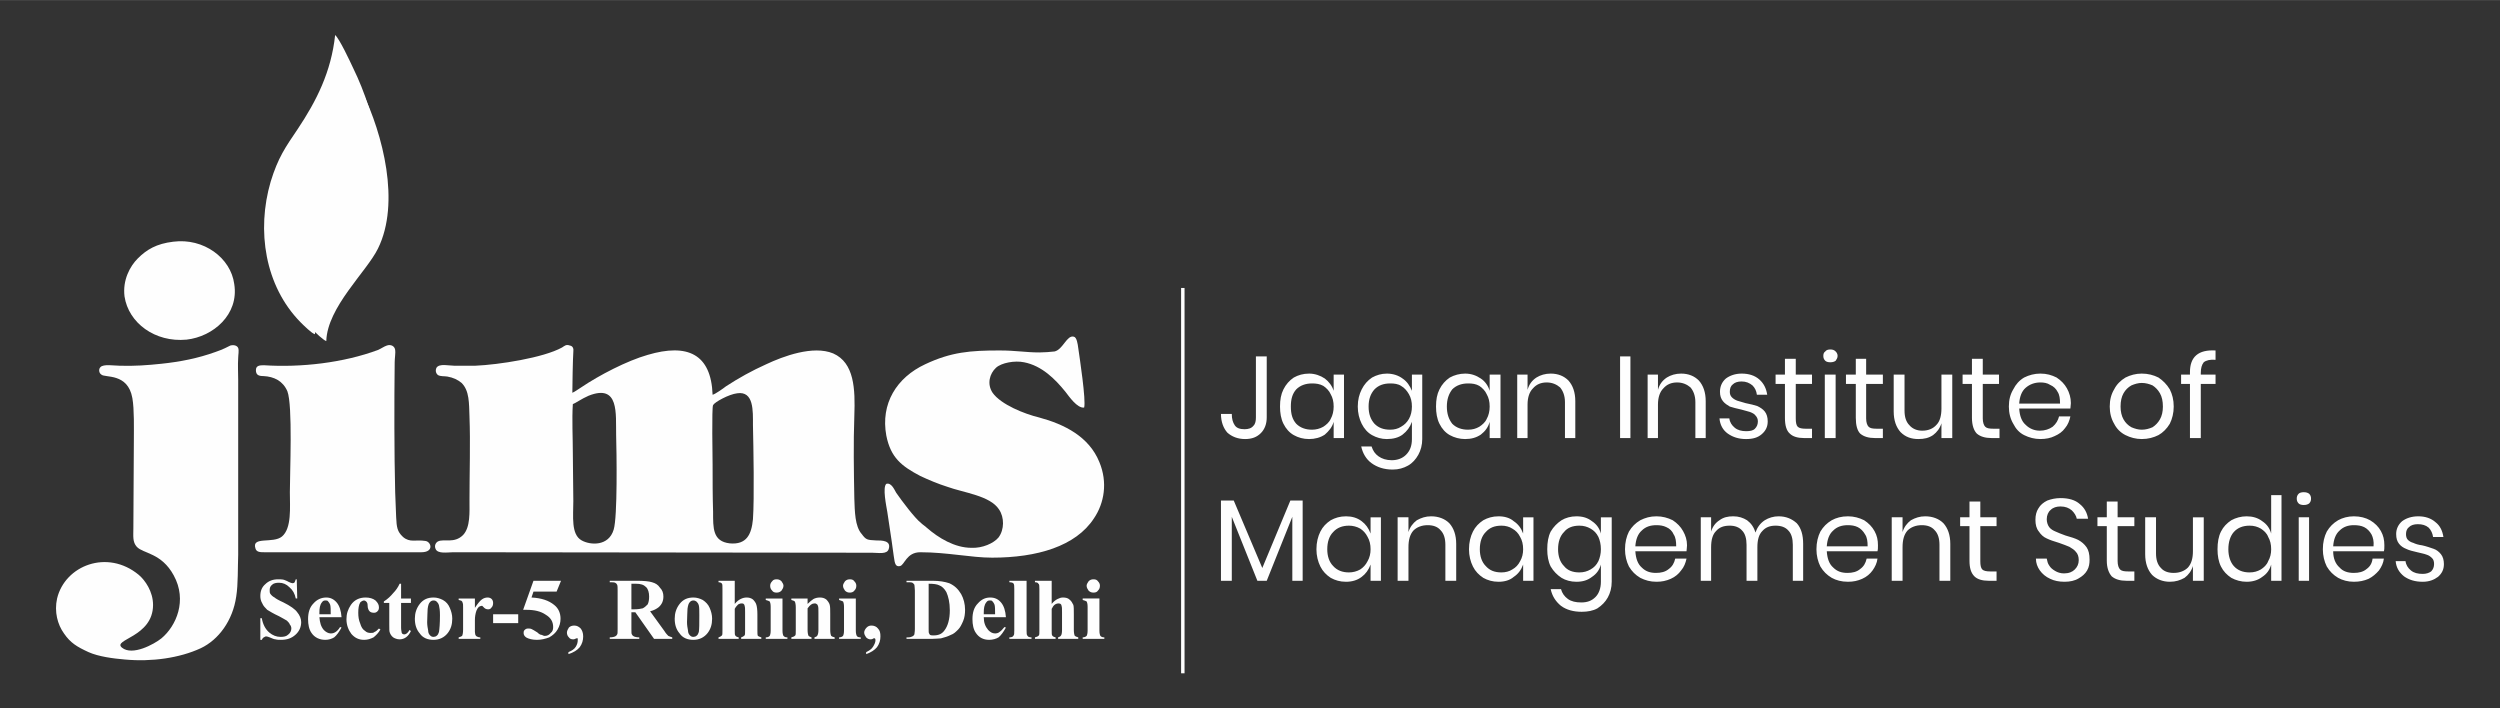
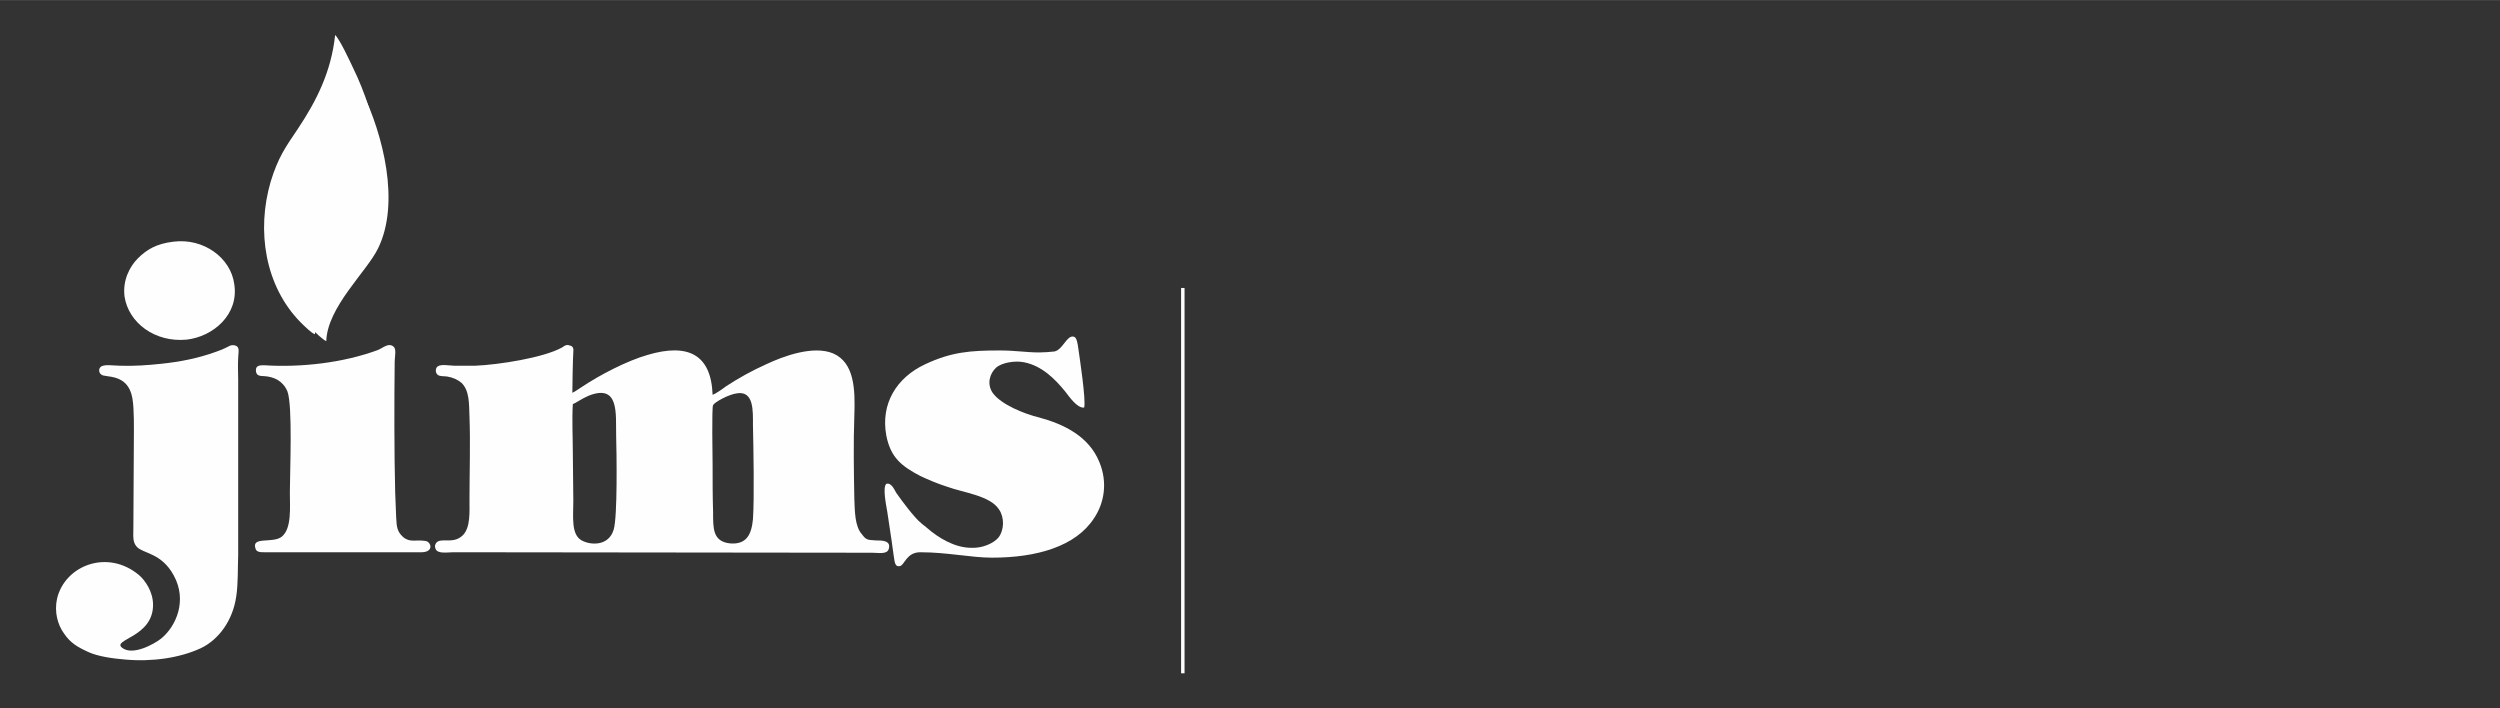
<svg xmlns="http://www.w3.org/2000/svg" xml:space="preserve" width="50.8mm" height="14.393mm" version="1.1" style="shape-rendering:geometricPrecision; text-rendering:geometricPrecision; image-rendering:optimizeQuality; fill-rule:evenodd; clip-rule:evenodd" viewBox="0 0 5080 1439">
  <rect x="0" y="0" width="5080" height="1439" fill="#333333" stroke="none" />
  <defs>
    <style type="text/css">
   
    .fil1 {fill:#FEFEFE}
    .fil0 {fill:#FEFEFE;fill-rule:nonzero}
   
  </style>
  </defs>
  <g id="Layer_x0020_1">
    <g id="_2379255987904">
-       <path class="fil0" d="M2574 724l0 124c0,13 -4,24 -12,32 -8,8 -18,12 -32,12 -15,0 -27,-5 -36,-13 -8,-9 -13,-22 -13,-38l22 0c0,10 2,17 6,23 4,6 11,8 20,8 8,0 14,-2 18,-7 4,-4 5,-10 5,-17l0 -124 22 0zm86 35c12,0 23,4 32,10 8,6 15,15 18,25l0 -33 21 0 0 129 -21 0 0 -33c-3,11 -10,19 -18,26 -9,6 -20,9 -32,9 -12,0 -22,-3 -31,-8 -9,-5 -16,-13 -21,-23 -5,-10 -7,-22 -7,-35 0,-14 2,-25 7,-35 5,-10 12,-18 21,-24 9,-5 19,-8 31,-8zm6 20c-13,0 -24,4 -32,12 -8,9 -11,20 -11,35 0,15 3,26 11,35 8,8 19,12 32,12 8,0 16,-2 23,-6 6,-4 12,-9 15,-16 4,-7 6,-16 6,-25 0,-10 -2,-18 -6,-25 -3,-7 -9,-13 -15,-17 -7,-4 -15,-5 -23,-5zm152 -20c13,0 24,4 32,10 9,6 15,15 19,25l0 -33 21 0 0 131c0,12 -3,23 -8,32 -5,9 -12,17 -21,22 -9,5 -19,8 -31,8 -18,0 -32,-5 -43,-13 -11,-8 -18,-20 -21,-34l21 0c3,9 7,15 14,20 7,5 16,8 27,8 12,0 22,-4 29,-11 8,-8 12,-18 12,-32l0 -35c-4,11 -10,19 -19,26 -8,6 -19,9 -32,9 -11,0 -21,-3 -30,-8 -9,-5 -16,-13 -21,-23 -5,-10 -8,-22 -8,-35 0,-14 3,-25 8,-35 5,-10 12,-18 21,-24 9,-5 19,-8 30,-8zm7 20c-14,0 -24,4 -32,12 -8,9 -12,20 -12,35 0,15 4,26 12,35 8,8 18,12 32,12 8,0 16,-2 22,-6 7,-4 12,-9 16,-16 4,-7 6,-16 6,-25 0,-10 -2,-18 -6,-25 -4,-7 -9,-13 -16,-17 -6,-4 -14,-5 -22,-5zm152 -20c13,0 23,4 32,10 9,6 15,15 18,25l0 -33 22 0 0 129 -22 0 0 -33c-3,11 -9,19 -18,26 -9,6 -19,9 -32,9 -11,0 -22,-3 -31,-8 -9,-5 -16,-13 -21,-23 -5,-10 -7,-22 -7,-35 0,-14 2,-25 7,-35 5,-10 12,-18 21,-24 9,-5 20,-8 31,-8zm6 20c-13,0 -24,4 -32,12 -7,9 -11,20 -11,35 0,15 4,26 11,35 8,8 19,12 32,12 9,0 16,-2 23,-6 6,-4 12,-9 15,-16 4,-7 6,-16 6,-25 0,-10 -2,-18 -6,-25 -3,-7 -9,-13 -15,-17 -7,-4 -14,-5 -23,-5zm168 -20c15,0 27,5 36,14 9,10 14,24 14,42l0 75 -21 0 0 -73c0,-13 -4,-23 -10,-30 -7,-6 -16,-10 -27,-10 -12,0 -21,4 -28,12 -7,7 -11,18 -11,33l0 68 -21 0 0 -129 21 0 0 31c3,-11 9,-19 18,-25 8,-5 18,-8 29,-8zm162 -35l0 166 -21 0 0 -166 21 0zm103 35c15,0 27,5 36,14 9,10 14,24 14,42l0 75 -21 0 0 -73c0,-13 -4,-23 -10,-30 -7,-6 -16,-10 -27,-10 -12,0 -21,4 -28,12 -7,7 -11,18 -11,33l0 68 -21 0 0 -129 21 0 0 31c3,-11 9,-19 18,-25 8,-5 18,-8 29,-8zm123 0c15,0 27,4 36,12 9,8 14,18 16,31l-21 0c-1,-8 -4,-14 -9,-19 -6,-5 -13,-8 -22,-8 -8,0 -14,2 -18,6 -4,3 -6,8 -6,15 0,4 1,8 4,11 3,3 6,5 11,7 4,1 10,3 17,5 10,2 18,4 24,6 6,3 11,6 15,11 4,5 6,12 6,20 0,11 -4,19 -12,26 -8,7 -18,10 -32,10 -15,0 -27,-4 -37,-11 -10,-7 -16,-18 -17,-31l20 0c1,8 5,14 11,19 6,5 14,7 23,7 8,0 14,-1 18,-5 4,-4 6,-9 6,-15 0,-5 -2,-9 -5,-12 -2,-3 -6,-5 -11,-7 -4,-1 -10,-3 -18,-5 -9,-2 -17,-4 -23,-6 -5,-3 -10,-6 -14,-11 -4,-5 -6,-11 -6,-19 0,-11 4,-20 12,-27 8,-6 19,-10 32,-10zm143 112l0 19 -16 0c-13,0 -23,-3 -29,-9 -7,-6 -10,-17 -10,-32l0 -69 -19 0 0 -19 19 0 0 -32 22 0 0 32 33 0 0 19 -33 0 0 70c0,8 1,14 4,17 3,3 9,4 16,4l13 0zm23 -148c0,-4 1,-7 4,-9 2,-3 6,-4 10,-4 5,0 8,1 11,4 2,2 4,5 4,9 0,4 -2,7 -4,10 -3,2 -6,3 -11,3 -4,0 -8,-1 -10,-3 -3,-3 -4,-6 -4,-10zm25 38l0 129 -22 0 0 -129 22 0zm96 110l0 19 -16 0c-13,0 -23,-3 -30,-9 -6,-6 -9,-17 -9,-32l0 -69 -20 0 0 -19 20 0 0 -32 21 0 0 32 34 0 0 19 -34 0 0 70c0,8 2,14 5,17 3,3 8,4 16,4l13 0zm141 -110l0 129 -22 0 0 -30c-3,10 -9,18 -17,24 -9,6 -18,8 -30,8 -14,0 -26,-4 -36,-14 -9,-10 -14,-24 -14,-42l0 -75 22 0 0 73c0,13 3,23 10,30 6,7 15,11 26,11 12,0 22,-4 29,-12 7,-7 10,-19 10,-33l0 -69 22 0zm96 110l0 19 -16 0c-13,0 -23,-3 -30,-9 -6,-6 -10,-17 -10,-32l0 -69 -19 0 0 -19 19 0 0 -32 22 0 0 32 33 0 0 19 -33 0 0 70c0,8 2,14 5,17 3,3 8,4 16,4l13 0zm145 -52c0,4 -1,8 -1,11l-104 0c1,15 5,26 13,33 8,8 18,12 29,12 10,0 19,-3 26,-8 7,-6 11,-13 13,-21l23 0c-2,9 -5,17 -11,24 -5,7 -12,12 -21,16 -8,4 -18,6 -29,6 -12,0 -23,-3 -33,-8 -10,-5 -17,-13 -22,-23 -6,-10 -9,-22 -9,-35 0,-14 3,-25 9,-35 5,-10 12,-18 22,-24 10,-5 21,-8 33,-8 13,0 23,3 33,8 9,6 16,13 21,22 5,9 8,19 8,30zm-22 1c0,-10 -1,-18 -5,-24 -3,-6 -8,-11 -15,-14 -6,-4 -13,-5 -20,-5 -12,0 -22,4 -30,11 -8,7 -12,18 -13,32l83 0zm166 -61c13,0 24,3 34,8 9,6 17,14 23,24 5,10 8,21 8,35 0,13 -3,25 -8,35 -6,10 -14,18 -23,23 -10,5 -21,8 -34,8 -12,0 -23,-3 -33,-8 -10,-5 -18,-13 -23,-23 -6,-10 -9,-22 -9,-35 0,-14 3,-25 9,-35 5,-10 13,-18 23,-24 10,-5 21,-8 33,-8zm0 19c-7,0 -14,2 -21,5 -7,4 -12,9 -16,16 -4,7 -6,16 -6,27 0,10 2,19 6,26 4,7 9,12 16,16 7,3 14,5 21,5 8,0 15,-2 22,-5 6,-4 11,-9 15,-16 4,-7 6,-16 6,-26 0,-11 -2,-20 -6,-27 -4,-7 -9,-12 -15,-16 -7,-3 -14,-5 -22,-5zm150 -47c-11,-1 -19,1 -24,5 -4,5 -6,12 -6,22l0 3 30 0 0 19 -30 0 0 110 -22 0 0 -110 -18 0 0 -19 18 0 0 -5c0,-31 17,-46 52,-44l0 19z" />
-       <path class="fil0" d="M2647 1017l0 163 -21 0 0 -130 -52 130 -19 0 -52 -130 0 130 -22 0 0 -163 26 0 58 137 57 -137 25 0zm88 32c12,0 23,3 32,10 8,6 14,14 18,25l0 -33 21 0 0 129 -21 0 0 -33c-4,11 -10,19 -18,25 -9,7 -20,10 -32,10 -12,0 -22,-3 -31,-8 -9,-6 -16,-13 -21,-23 -5,-10 -8,-22 -8,-35 0,-14 3,-26 8,-36 5,-10 12,-17 21,-23 9,-5 19,-8 31,-8zm6 19c-13,0 -24,4 -32,13 -8,8 -12,20 -12,35 0,14 4,26 12,34 8,9 19,13 32,13 8,0 16,-2 23,-6 6,-4 11,-9 15,-17 4,-7 6,-15 6,-24 0,-10 -2,-18 -6,-25 -4,-8 -9,-13 -15,-17 -7,-4 -15,-6 -23,-6zm167 -19c15,0 28,5 37,14 9,10 14,24 14,42l0 75 -22 0 0 -73c0,-13 -3,-23 -10,-30 -6,-7 -15,-10 -26,-10 -12,0 -22,4 -29,11 -7,8 -10,19 -10,34l0 68 -22 0 0 -129 22 0 0 30c3,-10 9,-18 17,-24 9,-5 18,-8 29,-8zm137 0c12,0 23,3 31,10 9,6 15,14 19,25l0 -33 21 0 0 129 -21 0 0 -33c-4,11 -10,19 -19,25 -8,7 -19,10 -31,10 -12,0 -22,-3 -31,-8 -9,-6 -16,-13 -21,-23 -5,-10 -8,-22 -8,-35 0,-14 3,-26 8,-36 5,-10 12,-17 21,-23 9,-5 19,-8 31,-8zm6 19c-14,0 -24,4 -32,13 -8,8 -12,20 -12,35 0,14 4,26 12,34 8,9 18,13 32,13 8,0 16,-2 22,-6 7,-4 12,-9 16,-17 4,-7 6,-15 6,-24 0,-10 -2,-18 -6,-25 -4,-8 -9,-13 -16,-17 -6,-4 -14,-6 -22,-6zm152 -19c13,0 23,3 32,10 9,6 15,14 18,25l0 -33 22 0 0 131c0,12 -3,23 -8,32 -5,9 -12,16 -21,22 -9,5 -20,7 -32,7 -17,0 -31,-4 -42,-12 -11,-9 -18,-20 -21,-34l21 0c2,8 7,15 14,20 7,5 16,7 27,7 12,0 21,-3 29,-11 7,-7 11,-18 11,-31l0 -35c-3,11 -9,19 -18,25 -9,7 -19,10 -32,10 -11,0 -22,-3 -30,-8 -9,-6 -16,-13 -22,-23 -5,-10 -7,-22 -7,-35 0,-14 2,-26 7,-36 6,-10 13,-17 22,-23 8,-5 19,-8 30,-8zm6 19c-13,0 -24,4 -31,13 -8,8 -12,20 -12,35 0,14 4,26 12,34 7,9 18,13 31,13 9,0 16,-2 23,-6 7,-4 12,-9 16,-17 3,-7 5,-15 5,-24 0,-10 -2,-18 -5,-25 -4,-8 -9,-13 -16,-17 -7,-4 -14,-6 -23,-6zm219 40c0,5 -1,9 -1,12l-104 0c1,15 5,26 13,33 8,8 17,11 29,11 10,0 19,-2 26,-8 7,-5 11,-12 13,-21l23 0c-2,9 -5,17 -11,24 -5,7 -12,13 -21,17 -9,4 -18,6 -29,6 -13,0 -23,-3 -33,-8 -10,-6 -17,-13 -23,-23 -5,-10 -8,-22 -8,-35 0,-14 3,-26 8,-36 6,-10 13,-17 23,-23 10,-5 20,-8 33,-8 12,0 23,3 33,8 9,6 16,13 21,22 5,9 8,18 8,29zm-22 2c0,-10 -1,-18 -5,-24 -3,-7 -8,-12 -15,-15 -6,-3 -13,-4 -20,-4 -12,0 -22,3 -30,11 -8,7 -12,18 -13,32l83 0zm208 -61c15,0 27,5 37,14 9,10 13,24 13,42l0 75 -21 0 0 -73c0,-13 -3,-23 -9,-29 -6,-7 -15,-10 -26,-10 -11,0 -20,3 -27,11 -7,7 -10,18 -10,33l0 68 -22 0 0 -73c0,-13 -3,-23 -9,-29 -6,-7 -15,-10 -25,-10 -12,0 -21,3 -28,11 -7,7 -10,18 -10,33l0 68 -21 0 0 -129 21 0 0 29c3,-10 9,-18 17,-23 8,-6 17,-8 28,-8 11,0 20,3 28,8 8,6 14,14 17,25 4,-11 10,-19 19,-25 8,-5 18,-8 28,-8zm202 59c0,5 0,9 -1,12l-103 0c1,15 5,26 13,33 8,8 17,11 29,11 10,0 19,-2 26,-8 7,-5 11,-12 13,-21l22 0c-1,9 -5,17 -10,24 -5,7 -12,13 -21,17 -9,4 -18,6 -29,6 -13,0 -24,-3 -33,-8 -10,-6 -17,-13 -23,-23 -5,-10 -8,-22 -8,-35 0,-14 3,-26 8,-36 6,-10 13,-17 23,-23 9,-5 20,-8 33,-8 12,0 23,3 33,8 9,6 16,13 21,22 5,9 7,18 7,29zm-21 2c0,-10 -1,-18 -5,-24 -4,-7 -9,-12 -15,-15 -6,-3 -13,-4 -20,-4 -12,0 -22,3 -30,11 -8,7 -12,18 -13,32l83 0zm117 -61c15,0 28,5 37,14 9,10 14,24 14,42l0 75 -22 0 0 -73c0,-13 -3,-23 -10,-30 -6,-7 -15,-10 -26,-10 -12,0 -22,4 -29,11 -7,8 -10,19 -10,34l0 68 -22 0 0 -129 22 0 0 30c3,-10 9,-18 17,-24 9,-5 18,-8 29,-8zm145 112l0 19 -16 0c-13,0 -23,-3 -29,-9 -7,-7 -10,-17 -10,-32l0 -70 -19 0 0 -18 19 0 0 -32 22 0 0 32 33 0 0 18 -33 0 0 71c0,8 1,14 4,17 3,3 9,4 16,4l13 0zm189 -24c0,8 -1,15 -5,22 -4,7 -10,12 -17,16 -8,5 -18,7 -29,7 -11,0 -21,-2 -29,-6 -9,-4 -16,-10 -21,-17 -5,-7 -8,-15 -8,-24l22 0c1,5 2,10 5,14 3,5 7,8 12,11 5,3 11,5 18,5 10,0 17,-3 22,-8 5,-5 8,-11 8,-19 0,-7 -2,-13 -6,-17 -3,-4 -8,-7 -13,-10 -5,-2 -12,-5 -21,-8 -10,-3 -19,-6 -25,-9 -7,-3 -12,-8 -16,-14 -5,-6 -7,-14 -7,-24 0,-9 2,-17 6,-23 4,-7 10,-12 18,-16 8,-3 17,-5 27,-5 17,0 30,4 39,12 10,8 15,18 17,30l-23 0c-1,-6 -5,-12 -10,-17 -6,-5 -13,-8 -23,-8 -8,0 -15,2 -20,7 -5,4 -8,11 -8,19 0,6 2,12 5,16 3,4 8,7 13,9 5,2 11,5 20,8 11,3 20,6 26,9 7,4 12,8 17,15 4,6 6,14 6,25zm91 24l0 19 -16 0c-13,0 -23,-3 -30,-9 -6,-7 -10,-17 -10,-32l0 -70 -19 0 0 -18 19 0 0 -32 22 0 0 32 34 0 0 18 -34 0 0 71c0,8 2,14 5,17 3,3 8,4 16,4l13 0zm141 -110l0 129 -22 0 0 -30c-3,10 -9,18 -17,24 -9,5 -18,8 -30,8 -14,0 -27,-5 -36,-14 -9,-10 -14,-24 -14,-42l0 -75 22 0 0 73c0,13 3,23 10,30 6,7 15,10 26,10 12,0 22,-4 29,-11 7,-8 10,-19 10,-33l0 -69 22 0zm87 -2c12,0 23,3 32,10 9,6 15,14 18,25l0 -78 21 0 0 174 -21 0 0 -33c-3,11 -9,19 -18,25 -9,7 -20,10 -32,10 -11,0 -22,-3 -31,-8 -9,-6 -16,-13 -21,-23 -5,-10 -7,-22 -7,-35 0,-14 2,-26 7,-36 5,-10 12,-17 21,-23 9,-5 20,-8 31,-8zm6 19c-13,0 -24,4 -32,13 -7,8 -11,20 -11,35 0,14 4,26 11,34 8,9 19,13 32,13 9,0 16,-2 23,-6 6,-4 12,-9 15,-17 4,-7 6,-15 6,-24 0,-10 -2,-18 -6,-25 -3,-8 -9,-13 -15,-17 -7,-4 -14,-6 -23,-6zm96 -55c0,-4 1,-7 4,-10 2,-2 6,-3 10,-3 5,0 8,1 11,3 3,3 4,6 4,10 0,4 -1,7 -4,10 -3,2 -6,3 -11,3 -4,0 -8,-1 -10,-3 -3,-3 -4,-6 -4,-10zm25 38l0 129 -21 0 0 -129 21 0zm153 57c0,5 0,9 -1,12l-103 0c0,15 5,26 13,33 7,8 17,11 29,11 10,0 19,-2 26,-8 7,-5 11,-12 12,-21l23 0c-1,9 -5,17 -10,24 -6,7 -13,13 -21,17 -9,4 -19,6 -30,6 -12,0 -23,-3 -32,-8 -10,-6 -17,-13 -23,-23 -5,-10 -8,-22 -8,-35 0,-14 3,-26 8,-36 6,-10 13,-17 23,-23 9,-5 20,-8 32,-8 13,0 24,3 33,8 10,6 17,13 22,22 5,9 7,18 7,29zm-22 2c1,-10 -1,-18 -4,-24 -4,-7 -9,-12 -15,-15 -6,-3 -13,-4 -21,-4 -11,0 -21,3 -29,11 -8,7 -12,18 -13,32l82 0zm91 -61c14,0 26,4 35,12 9,7 14,17 16,30l-21 0c-1,-7 -4,-14 -9,-19 -6,-5 -13,-7 -22,-7 -8,0 -14,2 -18,6 -4,3 -6,8 -6,14 0,5 1,9 4,12 3,3 7,5 11,6 4,2 10,4 18,5 9,2 17,5 23,7 6,2 11,6 15,11 4,5 6,12 6,20 0,11 -4,19 -12,26 -8,6 -18,10 -31,10 -16,0 -28,-4 -38,-11 -10,-8 -16,-18 -17,-31l20 0c1,8 5,14 11,19 6,5 14,7 24,7 7,0 13,-2 17,-5 4,-4 6,-9 6,-15 0,-5 -1,-9 -4,-12 -3,-3 -7,-6 -11,-7 -5,-2 -11,-3 -19,-5 -9,-2 -17,-4 -23,-7 -5,-2 -10,-5 -14,-10 -4,-5 -6,-11 -6,-20 0,-10 4,-19 12,-26 8,-6 19,-10 33,-10z" />
      <polygon class="fil1" points="2400,585 2407,585 2407,1368 2400,1368 " />
      <g>
        <path class="fil1" d="M640 679c3,-73 87,-150 112,-200 49,-99 11,-248 -34,-340 -7,-15 -28,-60 -37,-68 -8,75 -38,134 -76,191 -25,37 -40,58 -55,107 -29,99 -12,212 61,286 5,5 23,23 29,24z" />
        <path class="fil1" d="M1448 802c-3,-83 -51,-105 -132,-81 -42,12 -98,41 -135,66 -5,3 -13,9 -18,11 0,-12 1,-70 2,-83 1,-7 -1,-12 -7,-13 -8,-3 -11,1 -16,4 -38,21 -129,35 -176,37 -14,0 -28,0 -43,0 -11,0 -30,-5 -36,4 -3,6 -1,12 3,15 5,3 13,2 19,3 12,2 22,7 29,13 16,16 15,41 16,69 2,52 0,114 0,169 0,25 2,55 -13,71 -18,18 -39,7 -51,13 -4,2 -8,8 -5,15 4,11 25,7 36,7l851 1c13,0 31,4 34,-8 5,-17 -14,-17 -26,-17 -18,-1 -20,-1 -29,-13 -14,-16 -14,-46 -15,-72 -1,-55 -2,-113 0,-168 2,-55 0,-108 -43,-127 -41,-17 -102,6 -136,22 -29,13 -56,28 -82,45 -5,4 -22,16 -27,17zm50 -3c-17,2 -46,18 -49,24 -3,4 -1,110 -1,121 0,32 0,64 1,96 0,33 -1,60 34,64 34,3 44,-18 47,-49 3,-43 1,-145 0,-192 0,-28 2,-69 -32,-64zm-334 22c-2,31 0,68 0,99 0,33 1,65 1,98 0,31 -5,68 17,80 18,10 55,12 65,-22 8,-26 6,-157 5,-192 -1,-43 7,-105 -56,-80 -14,6 -28,16 -32,17z" />
        <path class="fil1" d="M468 702c-4,2 -15,8 -30,13 -36,13 -72,20 -110,24 -28,3 -56,5 -85,4 -11,0 -33,-4 -39,3 -4,4 -3,12 2,15 7,7 54,-4 63,48 4,23 3,61 3,86 0,60 -1,119 -1,178 0,16 -2,28 7,38 13,14 50,12 75,58 28,51 5,103 -25,128 -15,12 -59,36 -80,19 -21,-17 63,-21 63,-87 0,-27 -16,-50 -29,-61 -64,-53 -150,-19 -166,48 -6,27 1,53 14,71 13,19 26,27 50,38 20,9 50,13 74,15 54,5 111,-3 154,-23 36,-17 65,-56 72,-105 4,-25 3,-59 4,-85l0 -355c0,-15 -1,-30 0,-45 0,-6 2,-15 0,-20 -2,-5 -9,-7 -16,-5z" />
        <path class="fil1" d="M2112 716c-28,0 -47,-4 -81,-4 -59,0 -98,3 -151,28 -58,27 -91,80 -79,145 9,45 31,62 69,82 17,8 36,16 55,22 33,12 87,18 105,46 11,16 11,41 -1,57 -10,12 -33,22 -55,21 -34,0 -67,-20 -91,-41 -3,-3 -8,-6 -11,-9 -13,-10 -40,-46 -51,-62 -4,-7 -10,-21 -20,-18 -8,7 0,45 2,57 3,20 6,40 9,60 1,10 3,19 4,29 2,9 1,24 13,21 9,-2 13,-28 41,-28 55,0 103,11 146,11 91,0 170,-23 207,-80 21,-31 28,-73 11,-114 -21,-52 -71,-77 -123,-91 -29,-7 -77,-26 -94,-50 -12,-18 -6,-39 7,-51 11,-10 38,-15 57,-11 36,7 63,34 84,60 7,9 24,34 38,32 4,-15 -9,-100 -12,-121 -1,-8 -3,-22 -9,-23 -14,-4 -22,26 -39,30 -9,1 -21,2 -31,2z" />
        <path class="fil1" d="M786 702c-6,2 -11,6 -18,9 -70,26 -156,36 -232,31 -9,0 -16,1 -16,10 0,10 6,12 15,12 22,1 40,10 49,31 11,29 5,165 5,205 0,31 4,73 -16,90 -18,15 -62,-1 -54,24 2,8 10,8 19,8l318 0c27,0 20,-22 8,-23 -19,-3 -31,4 -45,-8 -12,-11 -13,-20 -14,-40 -1,-17 -1,-34 -2,-51 -2,-81 -2,-182 -1,-264 0,-7 2,-21 1,-25 -1,-8 -9,-12 -17,-9z" />
        <path class="fil1" d="M663 693c2,-69 82,-141 105,-188 46,-93 10,-232 -32,-319 -7,-13 -27,-55 -35,-63 -8,70 -36,126 -71,179 -23,34 -38,54 -51,100 -28,93 -12,199 57,268 4,5 21,21 27,23z" />
        <path class="fil1" d="M352 491c-34,4 -54,16 -72,34 -16,16 -31,44 -27,77 8,54 62,94 126,88 54,-6 107,-51 97,-113 -7,-53 -62,-94 -124,-86z" />
-         <path class="fil0" d="M603 1177l1 39 -3 0c-2,-10 -6,-17 -13,-23 -6,-6 -13,-9 -21,-9 -6,0 -11,1 -14,4 -4,3 -5,7 -5,11 0,3 0,5 1,7 2,3 5,6 9,8 2,2 9,6 18,10 14,7 24,14 28,20 5,6 8,13 8,20 0,10 -4,19 -12,26 -8,7 -17,10 -29,10 -4,0 -8,0 -11,-1 -3,0 -7,-2 -12,-4 -3,-1 -5,-2 -7,-2 -2,0 -3,1 -5,2 -2,1 -3,3 -4,5l-3 0 0 -44 3 0c2,12 7,22 15,29 7,6 15,9 23,9 7,0 12,-1 16,-5 4,-3 6,-8 6,-12 0,-3 -1,-6 -3,-8 -1,-3 -3,-5 -6,-8 -3,-2 -9,-5 -16,-9 -11,-5 -19,-10 -24,-13 -4,-4 -8,-8 -10,-13 -3,-5 -4,-10 -4,-15 0,-10 3,-18 10,-24 7,-7 16,-10 26,-10 4,0 8,0 12,1 2,1 6,2 9,4 4,2 7,3 9,3 1,0 2,-1 3,-1 1,-1 2,-4 3,-7l2 0zm91 77l-45 0c1,11 3,19 9,26 4,4 9,7 14,7 4,0 7,-1 10,-3 3,-2 6,-5 9,-10l3 1c-5,9 -10,16 -15,20 -5,3 -11,5 -18,5 -12,0 -22,-5 -28,-14 -5,-7 -7,-17 -7,-28 0,-13 3,-24 11,-32 7,-8 16,-12 26,-12 8,0 15,3 21,10 6,7 9,17 10,30zm-22 -6c0,-9 0,-15 -1,-19 -1,-3 -3,-6 -5,-8 -1,-1 -3,-1 -5,-1 -3,0 -5,1 -7,4 -4,5 -5,12 -5,21l0 3 23 0zm98 29l3 2c-4,7 -9,12 -14,16 -6,3 -12,5 -19,5 -11,0 -19,-4 -26,-12 -6,-8 -10,-18 -10,-30 0,-11 3,-20 9,-29 7,-10 17,-15 30,-15 8,0 15,2 20,6 5,5 7,9 7,14 0,4 -1,6 -3,8 -2,2 -4,3 -7,3 -4,0 -7,-1 -9,-3 -2,-2 -4,-6 -4,-12 0,-4 -1,-6 -3,-8 -1,-1 -3,-2 -4,-2 -3,0 -6,2 -8,4 -3,5 -4,12 -4,21 0,8 1,15 4,22 2,7 5,12 10,15 3,3 7,4 11,4 3,0 6,0 8,-2 3,-1 6,-4 9,-7zm45 -91l0 30 20 0 0 9 -20 0 0 50c0,5 1,8 1,9 0,2 1,3 2,4 1,0 2,1 3,1 4,0 8,-3 11,-9l3 2c-5,11 -13,17 -23,17 -5,0 -10,-2 -13,-4 -4,-3 -6,-7 -7,-10 -1,-2 -1,-7 -1,-16l0 -44 -11 0 0 -3c8,-5 14,-11 19,-17 5,-5 10,-12 13,-19l3 0zm66 28c7,0 13,2 19,5 7,4 11,9 14,16 3,7 5,14 5,22 0,12 -3,21 -9,29 -7,9 -17,14 -29,14 -12,0 -22,-4 -28,-13 -7,-8 -10,-18 -10,-30 0,-11 3,-21 10,-30 7,-9 16,-13 28,-13zm0 6c-3,0 -5,1 -7,3 -3,3 -4,7 -5,14 0,6 -1,15 -1,27 0,6 1,12 2,17 0,5 2,8 4,10 2,2 4,3 7,3 2,0 5,-1 6,-2 3,-2 4,-5 5,-8 1,-6 2,-17 2,-34 0,-10 -1,-16 -2,-20 -1,-4 -3,-6 -5,-8 -1,-1 -3,-2 -6,-2zm84 -4l0 19c6,-9 10,-14 14,-17 4,-3 8,-4 12,-4 3,0 6,1 8,3 2,2 3,5 3,8 0,4 -1,7 -3,9 -2,3 -4,4 -7,4 -3,0 -6,-1 -8,-3 -2,-2 -3,-3 -4,-4 0,0 -1,0 -2,0 -1,0 -3,1 -5,2 -2,2 -4,5 -5,8 -2,6 -3,12 -3,19l0 19 0 5c0,3 1,5 1,6 1,2 2,3 3,3 1,1 4,2 7,2l0 3 -44 0 0 -3c3,-1 6,-2 7,-3 1,-2 2,-6 2,-13l0 -45c0,-5 0,-8 -1,-9 0,-2 -1,-3 -2,-4 -1,-1 -3,-1 -6,-2l0 -3 33 0zm88 50l-51 0 0 -18 51 0 0 18zm31 -86l56 0 -9 22 -47 0 -4 12c20,1 35,6 46,15 9,7 13,17 13,28 0,8 -2,15 -6,22 -4,7 -10,12 -17,16 -8,3 -16,5 -25,5 -9,0 -17,-2 -22,-5 -4,-3 -5,-6 -5,-9 0,-2 0,-4 2,-6 2,-2 4,-3 7,-3 2,0 5,0 7,1 2,1 6,3 12,7 3,3 6,5 9,5 2,1 4,2 6,2 5,0 9,-2 12,-6 4,-3 5,-7 5,-12 0,-11 -5,-19 -15,-25 -10,-7 -23,-10 -39,-10 -1,0 -4,0 -7,0l21 -59zm71 149l0 -4c7,-3 12,-6 15,-11 3,-5 4,-9 4,-14 0,-1 0,-2 0,-3 -1,0 -1,0 -1,0 -1,0 -1,0 -2,0 -2,1 -4,2 -6,2 -4,0 -7,-1 -9,-4 -3,-3 -4,-6 -4,-10 0,-3 2,-7 4,-10 3,-3 7,-4 11,-4 5,0 9,2 13,6 3,4 5,9 5,16 0,8 -2,15 -7,22 -5,6 -13,11 -23,14zm128 -85l0 33c0,7 0,11 1,12 1,2 2,3 4,4 2,1 6,2 11,2l0 3 -60 0 0 -3c5,0 9,-1 11,-2 2,-1 3,-2 4,-4 1,-1 1,-5 1,-12l0 -77c0,-6 0,-10 -1,-12 -1,-2 -2,-3 -4,-4 -2,-1 -6,-1 -11,-1l0 -3 55 0c14,0 25,1 31,3 7,2 12,5 16,11 5,5 7,11 7,18 0,9 -3,16 -10,22 -4,3 -9,6 -17,8l29 40c3,5 6,8 8,10 2,1 5,2 8,3l0 3 -37 0 -38 -54 -8 0zm0 -58l0 52 5 0c8,0 14,-1 18,-2 4,-2 7,-5 10,-8 2,-4 3,-9 3,-16 0,-8 -2,-15 -6,-19 -5,-5 -11,-7 -21,-7l-9 0zm126 28c7,0 13,2 19,5 6,4 11,9 14,16 3,7 5,14 5,22 0,12 -3,21 -9,29 -7,9 -17,14 -29,14 -12,0 -22,-4 -28,-13 -7,-8 -10,-18 -10,-30 0,-11 3,-21 10,-30 7,-9 16,-13 28,-13zm0 6c-3,0 -5,1 -7,3 -3,3 -4,7 -5,14 0,6 -1,15 -1,27 0,6 1,12 2,17 0,5 2,8 4,10 2,2 4,3 7,3 2,0 5,-1 6,-2 3,-2 4,-5 5,-8 1,-6 1,-17 1,-34 0,-10 0,-16 -1,-20 -1,-4 -3,-6 -5,-8 -2,-1 -3,-2 -6,-2zm84 -40l0 47c4,-5 8,-8 12,-10 4,-2 8,-3 12,-3 5,0 9,1 13,4 3,3 6,7 7,11 1,3 2,10 2,19l0 32c0,6 0,10 1,12 1,1 4,2 7,3l0 3 -41 0 0 -3c3,-1 5,-2 7,-4 1,-1 1,-5 1,-11l0 -36c0,-7 0,-11 -1,-13 0,-2 -1,-3 -2,-4 -1,-1 -3,-1 -4,-1 -3,0 -5,1 -7,2 -2,2 -5,5 -7,9l0 43c0,6 0,10 1,11 1,2 3,3 7,4l0 3 -41 0 0 -3c3,-1 5,-2 7,-4 1,-1 1,-5 1,-11l0 -83c0,-6 0,-10 -1,-11 -1,-2 -4,-3 -7,-3l0 -3 33 0zm85 -3c4,0 7,1 10,4 2,3 4,6 4,9 0,4 -2,7 -4,10 -3,3 -6,4 -10,4 -4,0 -7,-1 -9,-4 -3,-3 -4,-6 -4,-10 0,-3 1,-6 4,-9 2,-3 5,-4 9,-4zm12 39l0 65c0,6 1,9 2,11 2,2 4,3 8,3l0 3 -44 0 0 -3c4,0 6,-1 8,-3 1,-2 2,-5 2,-11l0 -48c0,-6 -1,-9 -2,-11 -2,-1 -4,-2 -8,-3l0 -3 34 0zm51 0l0 11c5,-5 9,-8 12,-10 4,-2 8,-3 13,-3 5,0 9,1 13,4 3,3 6,7 7,11 1,4 1,10 1,19l0 32c0,6 1,10 2,12 1,1 3,2 7,3l0 3 -41 0 0 -3c3,-1 5,-2 6,-4 1,-2 2,-5 2,-11l0 -36c0,-7 0,-11 -1,-13 0,-1 -1,-3 -3,-4 -1,-1 -2,-1 -4,-1 -5,0 -9,3 -14,10l0 44c0,6 1,10 2,12 1,1 3,2 6,3l0 3 -41 0 0 -3c4,-1 6,-2 8,-4 1,-1 1,-5 1,-11l0 -46c0,-6 -1,-10 -2,-12 -1,-1 -3,-2 -7,-3l0 -3 33 0zm86 -39c4,0 7,1 9,4 3,3 4,6 4,9 0,4 -1,7 -4,10 -2,3 -6,4 -9,4 -4,0 -7,-1 -10,-4 -2,-3 -4,-6 -4,-10 0,-3 2,-6 4,-9 3,-3 6,-4 10,-4zm12 39l0 65c0,6 1,9 2,11 1,2 4,3 8,3l0 3 -44 0 0 -3c3,0 6,-1 8,-3 1,-2 2,-5 2,-11l0 -48c0,-6 -1,-9 -2,-11 -2,-1 -5,-2 -8,-3l0 -3 34 0zm21 113l0 -4c6,-3 11,-6 14,-11 3,-5 5,-9 5,-14 0,-1 -1,-2 -1,-3 0,0 -1,0 -1,0 0,0 -1,0 -2,0 -1,1 -3,2 -6,2 -3,0 -6,-1 -9,-4 -2,-3 -4,-6 -4,-10 0,-3 2,-7 5,-10 3,-3 6,-4 10,-4 5,0 10,2 13,6 4,4 5,9 5,16 0,8 -2,15 -7,22 -5,6 -13,11 -22,14zm82 -31l0 -3 4 0c3,0 6,-1 8,-2 2,-1 3,-2 4,-4 0,-2 1,-5 1,-11l0 -78c0,-6 -1,-10 -1,-12 -1,-1 -2,-3 -4,-4 -2,-1 -5,-1 -8,-1l-4 0 0 -3 53 0c14,0 25,2 34,5 11,5 18,12 24,22 5,9 8,20 8,32 0,8 -1,16 -4,23 -3,7 -6,13 -10,17 -5,5 -9,9 -15,11 -6,3 -12,5 -20,7 -4,0 -9,1 -17,1l-53 0zm45 -112l0 92c0,5 0,8 1,9 0,1 1,2 2,3 2,1 4,1 7,1 10,0 17,-3 22,-10 7,-9 11,-23 11,-41 0,-16 -3,-28 -7,-37 -4,-7 -9,-12 -15,-14 -4,-2 -11,-3 -21,-3zm157 68l-45 0c0,11 3,19 9,26 4,4 8,7 14,7 3,0 7,-1 9,-3 3,-2 6,-5 10,-10l3 1c-5,9 -10,16 -15,20 -5,3 -12,5 -19,5 -12,0 -21,-5 -27,-14 -5,-7 -7,-17 -7,-28 0,-13 3,-24 11,-32 7,-8 15,-12 25,-12 9,0 16,3 22,10 6,7 9,17 10,30zm-22 -6c0,-9 0,-15 -1,-19 -1,-3 -3,-6 -5,-8 -1,-1 -3,-1 -5,-1 -3,0 -5,1 -7,4 -4,5 -5,12 -5,21l0 3 23 0zm64 -68l0 101c0,6 0,9 2,11 1,2 4,3 8,3l0 3 -45 0 0 -3c4,0 7,-1 8,-3 2,-2 2,-5 2,-11l0 -84c0,-6 0,-10 -2,-12 -1,-1 -4,-2 -8,-2l0 -3 35 0zm51 0l0 47c4,-5 8,-8 12,-10 4,-2 7,-3 11,-3 5,0 10,1 13,4 4,3 6,7 8,11 1,3 1,10 1,19l0 32c0,6 1,10 2,12 1,1 4,2 7,3l0 3 -41 0 0 -3c3,-1 5,-2 6,-4 1,-1 2,-5 2,-11l0 -36c0,-7 0,-11 -1,-13 0,-2 -1,-3 -2,-4 -2,-1 -3,-1 -5,-1 -2,0 -4,1 -6,2 -3,2 -5,5 -7,9l0 43c0,6 0,10 1,11 1,2 3,3 7,4l0 3 -42 0 0 -3c4,-1 6,-2 8,-4 1,-1 1,-5 1,-11l0 -83c0,-6 0,-10 -2,-11 -1,-2 -3,-3 -7,-3l0 -3 34 0zm85 -3c4,0 7,1 9,4 3,3 4,6 4,9 0,4 -1,7 -4,10 -2,3 -5,4 -9,4 -4,0 -7,-1 -10,-4 -2,-3 -4,-6 -4,-10 0,-3 2,-6 4,-9 3,-3 6,-4 10,-4zm12 39l0 65c0,6 1,9 2,11 2,2 4,3 8,3l0 3 -44 0 0 -3c3,0 6,-1 8,-3 1,-2 2,-5 2,-11l0 -48c0,-6 -1,-9 -2,-11 -2,-1 -4,-2 -8,-3l0 -3 34 0z" />
      </g>
    </g>
  </g>
</svg>